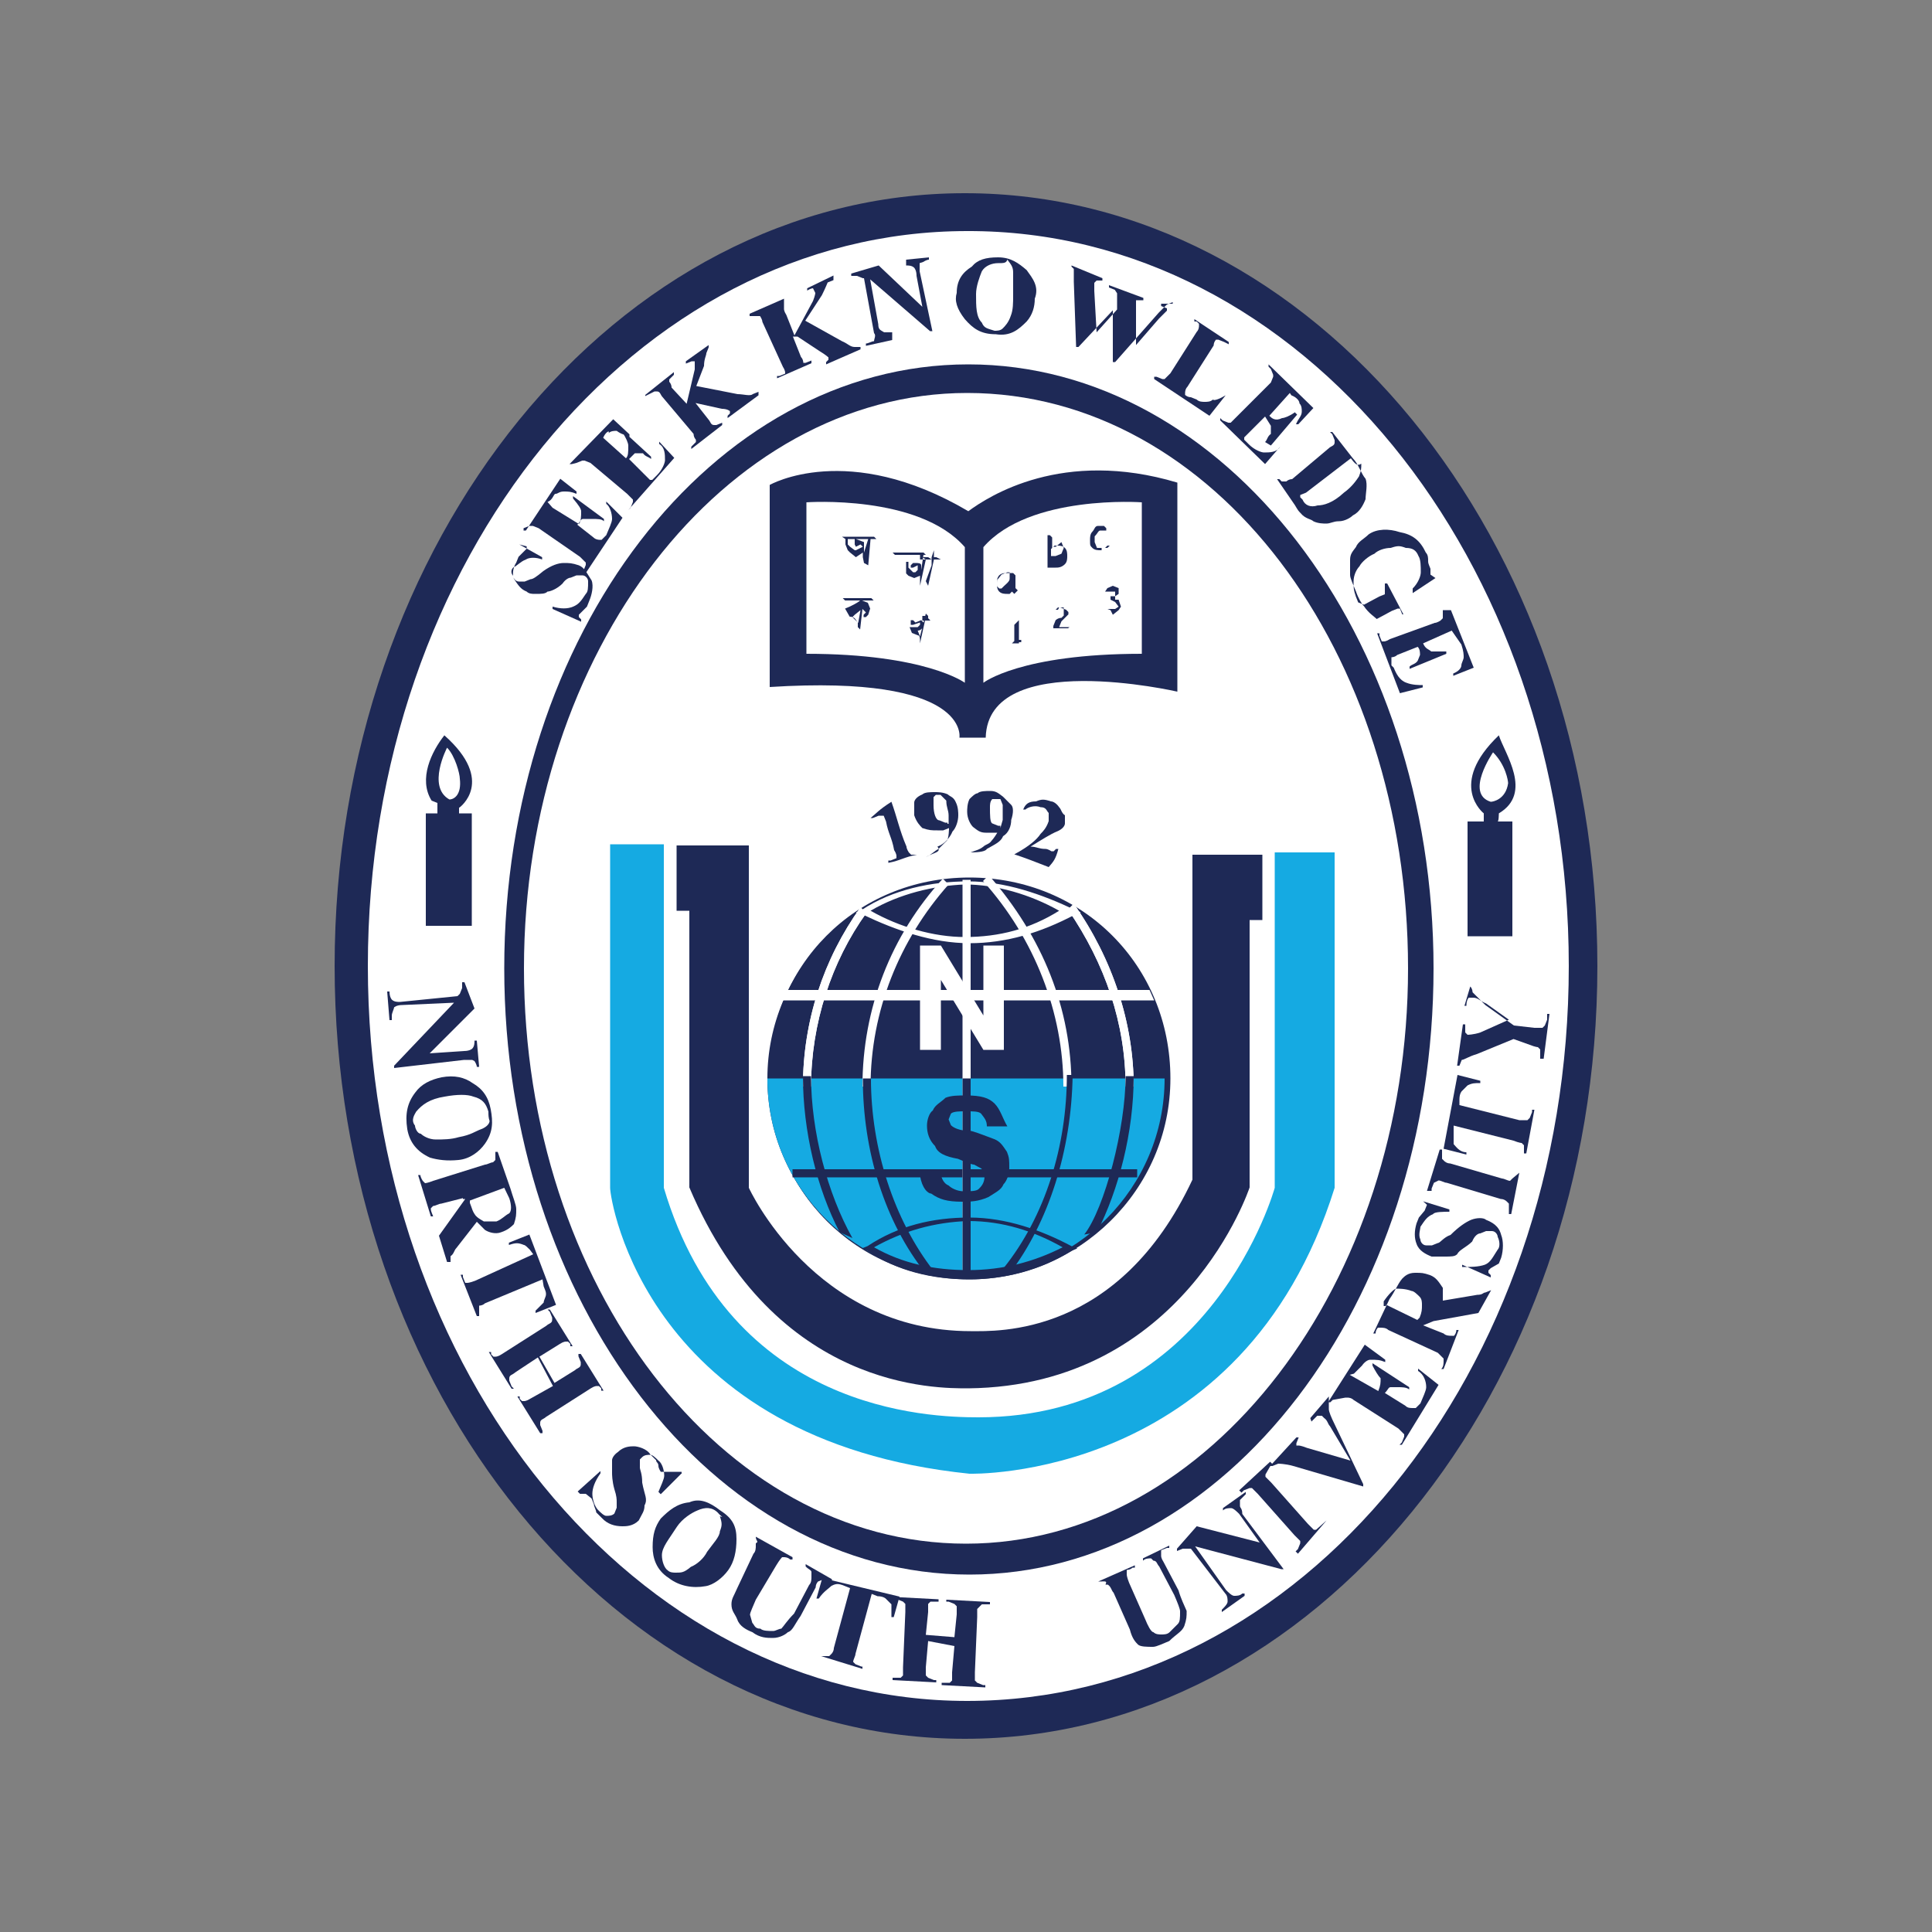
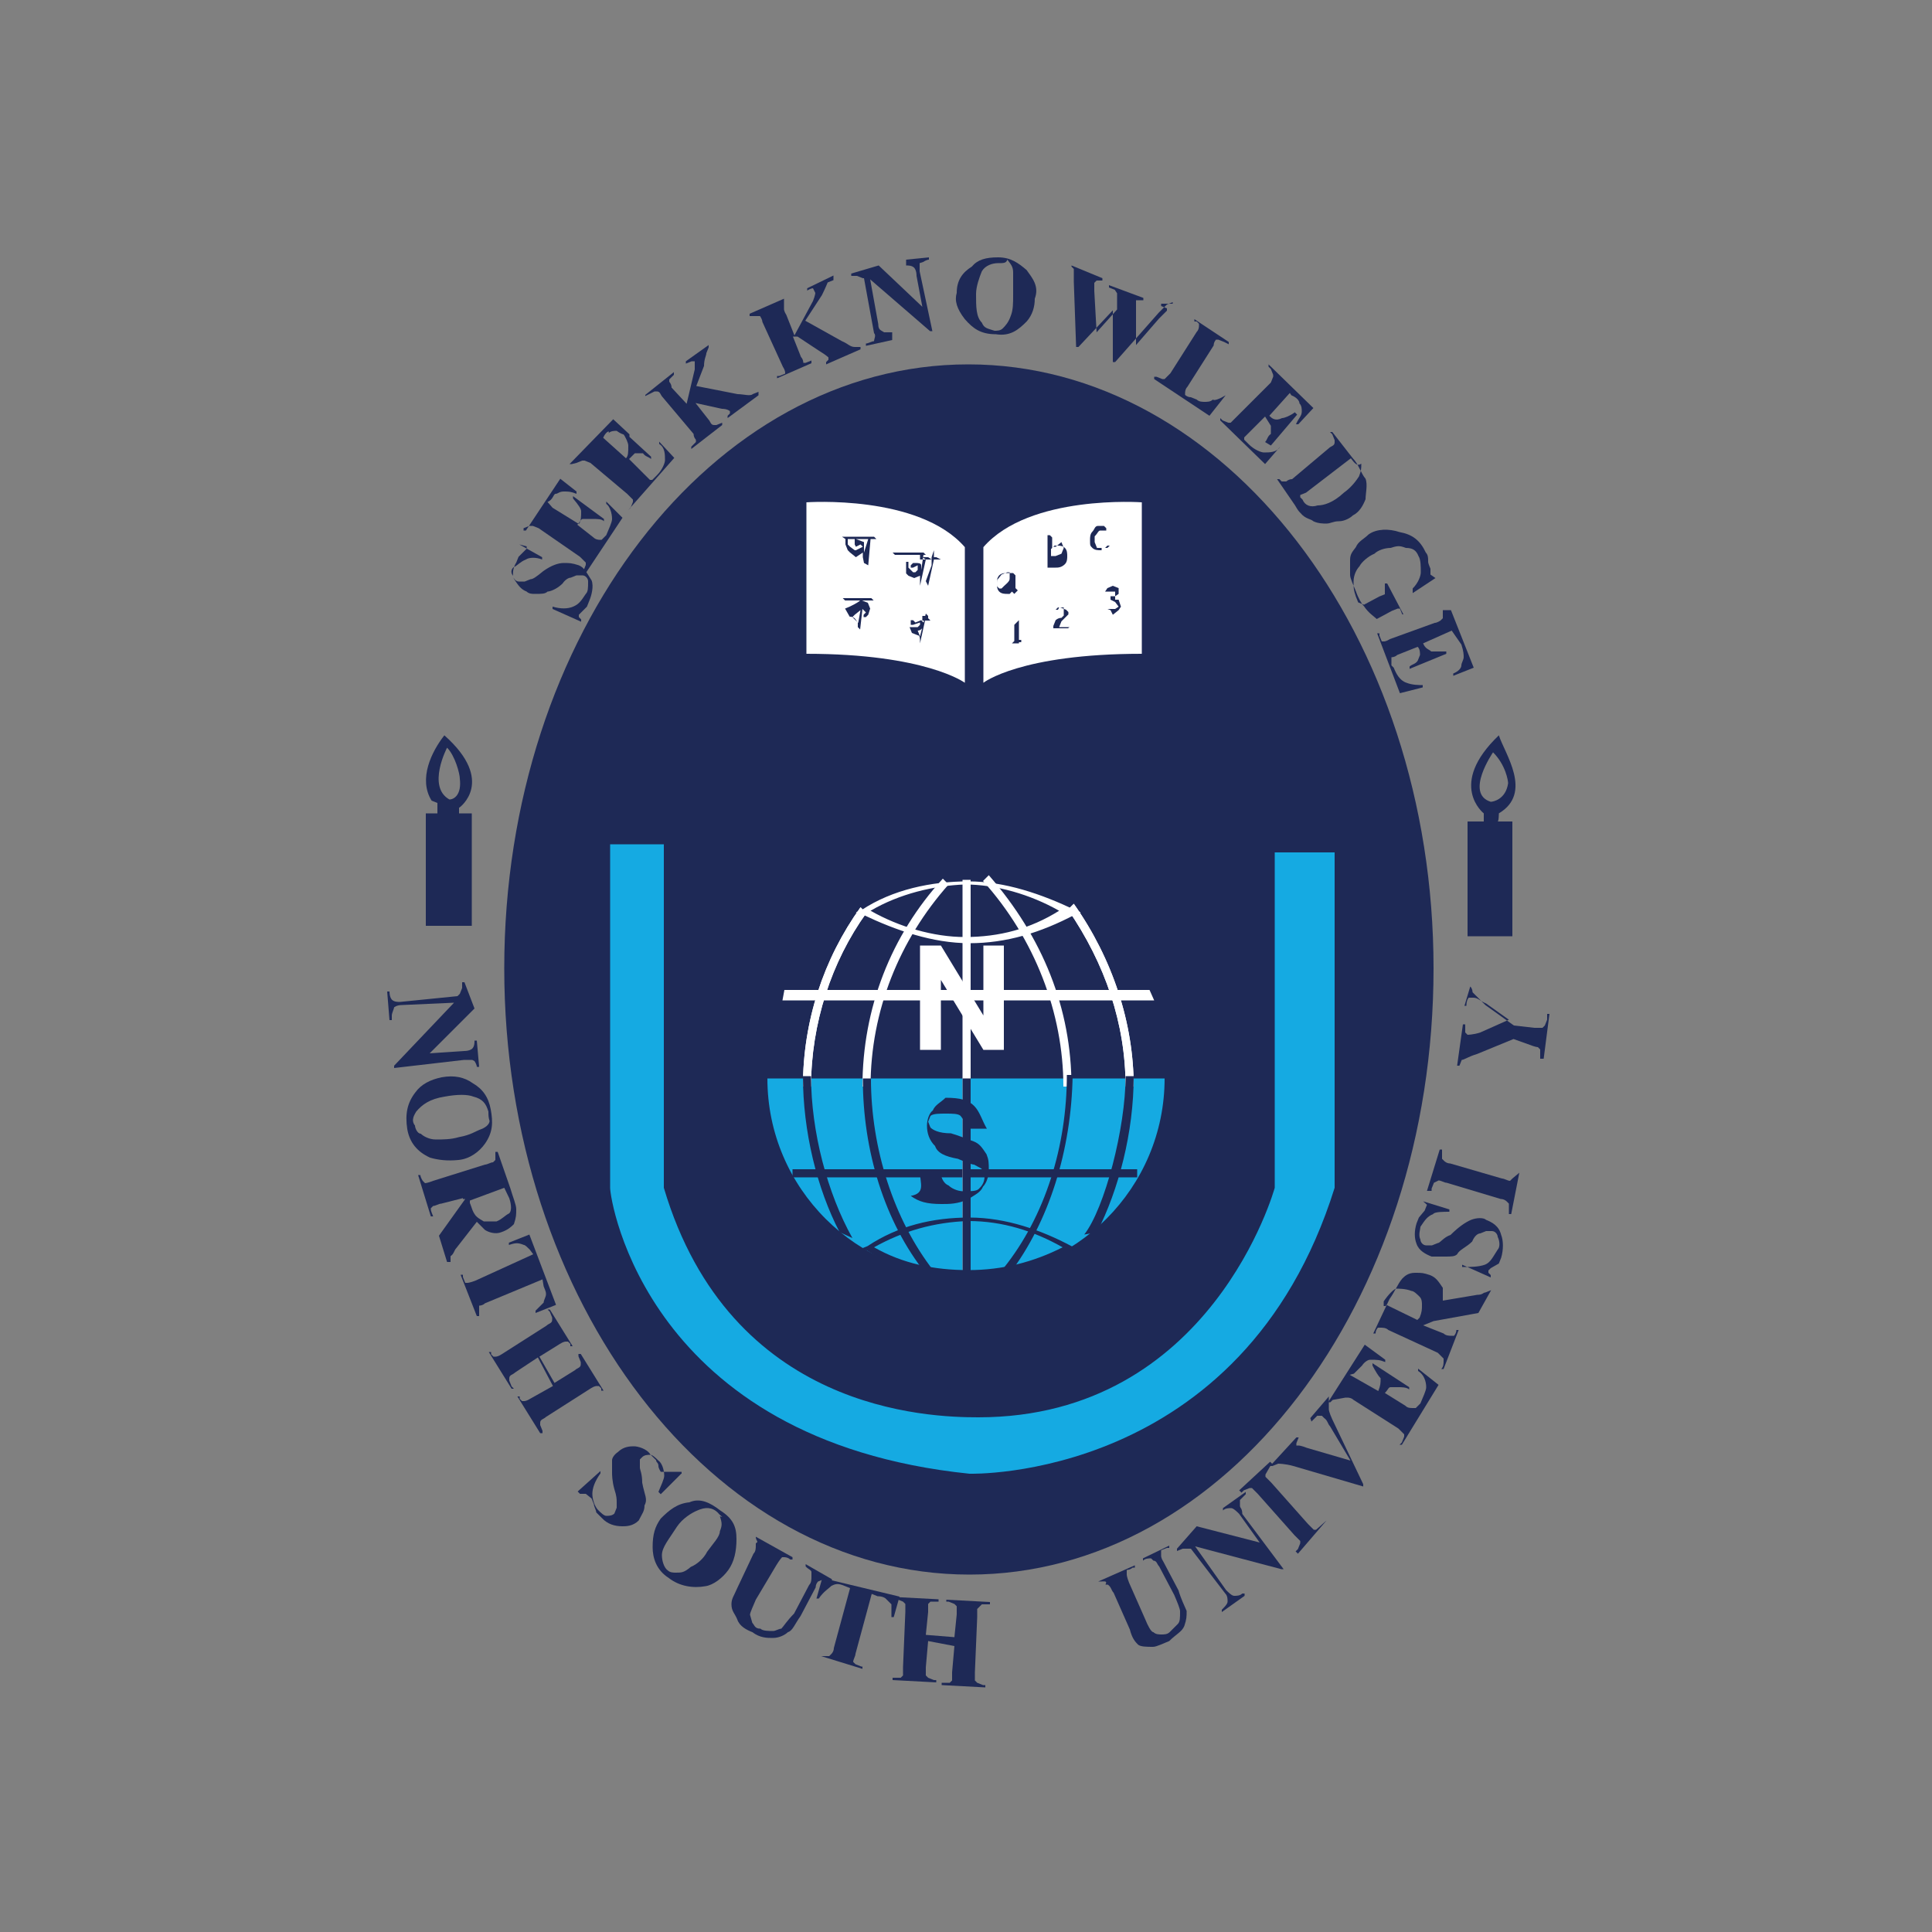
<svg xmlns="http://www.w3.org/2000/svg" version="1.1" id="Layer_1" x="0px" y="0px" viewBox="0 0 500 500" style="enable-background:new 0 0 500 500;" xml:space="preserve">
  <rect x="0" y="0" width="500" height="500" fill="#808080" stroke="none" />
  <style type="text/css">
	.st0{fill:#1E2956;}
	.st1{fill:#FFFFFF;}
	.st2{fill:#15AAE2;}
</style>
  <g>
-     <path id="XMLID_95_" class="st0" d="M413.4,250c0,110-73.4,200-163.7,200S86.6,360,86.6,250S159.4,50,249.7,50   S413.4,139.5,413.4,250z" />
-     <path id="XMLID_96_" class="st1" d="M406,250c0,105.2-69.2,190.2-155.7,190.2c-85.6,0-155.1-85-155.1-190.2S164.4,59.8,250.3,59.8   C336.5,59.5,406,144.8,406,250z" />
    <path id="XMLID_97_" class="st0" d="M371,250.6c0,86.8-53.8,156.9-120.1,156.9s-120.4-70.4-120.4-156.9S184.3,94.3,250.6,94.3   S371,164.4,371,250.6z" />
    <path id="XMLID_98_" class="st0" d="M134.4,140.9l5.9,3.3v0.6c-1.5-0.6-3.3-0.6-4.2,0c-1.5,0.6-2.1,1.5-3.3,2.1   c-0.6,0.6-0.6,1.5,0,2.1c0,0.6,0.6,1.5,1.5,1.5h1.5l1.5-0.6c0.6,0,1.5-0.6,3.3-2.1c2.1-1.5,3.9-2.1,5.3-2.1s2.1,0,3.9,0.6   c1.5,0.6,2.1,2.1,3.3,3.9c0.6,1.5,0,3.9-0.6,5.3l-0.6,1.5l-1.5,1.5l-0.6,0.6v0.6l0.6,0.6v0.6l-7.4-3.3V157c2.1,0.6,3.9,0.6,5.3,0   c1.5-0.6,2.1-1.5,3.3-3.3c0.6-0.6,0.6-1.5,0.6-3.3c0-0.6-0.6-1.5-1.5-1.5h-1.5l-1.5,0.6c-0.6,0-1.5,0.6-2.1,1.5   c-1.5,1.5-3.3,2.1-3.9,2.1c-0.6,0.6-1.5,0.6-3.3,0.6c-0.6,0-1.5,0-2.1-0.6c-1.5-0.6-2.1-1.5-3.3-3.3c-0.6-1.5,0-3.3,0.6-4.2   l0.6-1.5l1.5-1.5l0.6-0.6v-0.6L134.4,140.9L134.4,140.9z" />
    <path id="XMLID_99_" class="st0" d="M143,131.4l6.8,4.2l0,0c0.6-0.6,0.6-2.1,0.6-3.3c0-0.6-0.6-1.5-2.1-3.3v-0.6l8,5.9v0.6   c-0.6-0.6-1.5-0.6-3.3-0.6c-0.6,0-1.5,0-2.1,0s-0.6,0.6-1.5,1.5l4.2,3.3c0.6,0.6,1.5,0.6,1.5,0.6h0.6l0.6-0.6l0.6-0.6   c0.6-1.5,1.5-3.3,1.5-4.2c0-1.5-0.6-3.3-1.5-3.9v-0.6l4.2,4.2l-9.5,14.3H151v-0.6l0.6-1.5v-0.6c0,0-0.6-0.6-1.5-1.5l-10.7-7.4   l-1.5-0.6h-0.9l-1.5,0.6v0.6h0.6l8.9-13.4l4.2,3.3v0.6c-1.5-0.6-2.1-0.6-3.3-0.6s-1.5,0.6-2.1,0.6c-0.6,0-0.6,1.5-2.1,2.1   L143,131.4z" />
    <path id="XMLID_100_" class="st0" d="M156.1,113.3l5.9,5.3l0,0c0.6-0.6,0.6-1.5,0.6-3.3c0-0.6-0.6-2.1-1.5-3.3v-0.6l7.4,6.8v0.6   c-0.6-0.6-1.5-0.6-2.1-1.5c-0.6,0-1.5,0-2.1,0l-1.5,1.5l3.9,3.9c0.6,0.6,1.5,1.5,1.5,1.5h0.6l0.6-0.6l0.6-0.6   c1.5-1.5,2.1-3.3,2.1-3.9c0-1.5,0-3.3-1.5-4.2v-0.6l3.9,4.2L162.6,132l0,0l0.6-0.6l0.6-1.5v-0.6c0,0-0.6-0.6-1.5-1.5l-9.5-8   l-1.5-0.6h-0.6l-1.5,0.6l-1.2,0.3h-0.6l11.3-11.6l4.2,3.9v0.6c-1.5-0.6-2.1-0.6-3.3-1.5c-0.6,0-1.5,0-2.1,0.6   C157.9,111.2,156.7,111.8,156.1,113.3L156.1,113.3z" />
    <path id="XMLID_101_" class="st0" d="M180.2,99.9l10.7,2.1c1.5,0,3.3,0.6,3.9,0l1.5-0.6v0.9l-8,5.9v-0.6l0.6-0.6v-0.6   c0,0-0.6-0.6-2.1-0.6l-6.8-1.5l0,0l3.3,4.2c0.6,0.6,0.6,1.5,1.5,1.5h0.6l1.5-0.6v0.6l-8,6.2v-0.6l0.6-0.6l0.6-0.6v-0.6   c0,0-0.6-0.6-0.6-1.5l-8-9.5c-0.6-0.6-0.6-1.5-1.5-1.5h-0.6l-1.8,0.9l-0.6,0.3v-0.3l7.4-5.9V97l-1.2,1.2v0.6c0,0,0.6,0.6,0.6,1.5   l3.9,4.2l2.1-8.9c0-1.5,0-2.1,0-2.1H179l-1.5,0.6v-0.6l5.9-4.2v0.6l-0.6,1.5c0,0.6-0.6,1.5-0.6,3.3L180.2,99.9z" />
    <path id="XMLID_102_" class="st0" d="M208.4,83l9.5,5.3c1.5,0.6,2.1,1.5,3.3,1.5h1.5v0.6l-8.9,3.9v-0.6l0.6-0.6v-0.6   c0,0-0.6-0.6-2.1-1.5l-5.9-3.9h-1.2l2.1,5.3c0.6,0.6,0.6,1.5,0.6,1.5h0.6l1.5-0.6V94l-8.9,3.9v-0.6h0.6l1.5-0.6v-0.3   c0,0,0-0.6-0.6-1.5l-5.3-11.6c0-0.6-0.6-1.5-0.6-1.5h-0.6h-1.5h-0.6v-0.6l8.9-3.9v0.6v1.5V80c0,0,0,0.6,0.6,1.5l2.1,5.3l4.8-8.9   c0.6-1.5,0.6-2.1,0.6-2.1l-0.6-1.2c0,0-0.6,0-1.5,0.6v-0.6l6.8-3.3v1.2l-1.5,0.6c0,0-0.6,1.5-1.5,3.3L208.4,83z" />
    <path id="XMLID_103_" class="st0" d="M227.4,68.7l11.3,10.7l-1.5-8c0-1.5-0.6-2.1-0.6-2.1c-0.6-0.6-1.5-0.6-2.1-0.6v-1.5l5.9-0.6   v0.6c-0.6,0-1.5,0.6-1.5,0.6l-0.9,0.3c0,0.6,0,0.6,0,2.1l3.3,15.5h-0.6l-15.5-13.4l2.1,11.6c0,1.5,0.6,1.5,1.5,2.1h1.5h0.6V88   l-6.8,1.5v-0.6c0.6,0,1.5-0.6,2.1-0.6c0-0.6,0.6-1.5,0-2.1L223.6,72h-0.3l-1.5-0.6h-1.5v-0.6L227.4,68.7z" />
    <path id="XMLID_106_" class="st0" d="M258.3,66.6c3.3,0,5.3,1.5,7.4,3.3c1.5,2.1,3.3,4.2,2.1,7.4c0,2.1-0.6,4.2-2.1,5.9   c-2.1,2.1-4.2,3.9-8,3.3c-3.9,0-5.9-1.5-8-3.9c-2.1-2.7-2.7-4.8-2.1-6.8c0-3.3,1.5-5.3,3.9-6.8C253,67.2,255.1,66.6,258.3,66.6z    M258.3,68.1c-1.5,0-3.3,0.6-4.2,2.1c-0.6,1.5-1.5,3.9-1.5,5.9c0,3.3,0,5.9,1.5,7.4c0.6,1.5,1.5,1.5,3.3,2.1c0.6,0,1.5,0,2.1-0.6   c0.6-0.6,1.5-1.5,2.1-3.3c0.6-1.5,0.6-3.3,0.6-5.3s0-4.2,0-5.9c0-1.5-0.6-2.1-1.5-3.3C260.4,68.1,259.8,68.1,258.3,68.1z" />
    <path id="XMLID_107_" class="st0" d="M303.5,78.2L303.5,78.2l-1.5,0.6l-0.6,0.6c0,0-0.6,0.6-1.5,1.5l-11.3,12.8H288V80.3l-8.9,9.5   h-0.6l-0.6-16.9c0-1.5,0-3.3,0-3.3l-0.6-0.6v-0.3l8,3.3v0.6h-1.5l-0.6,0.6c0,0,0,1.5,0,2.1l0.6,10.7l5.3-5.9v-2.1   c0-1.5,0-2.1,0-2.1l-0.6-0.9l-1.5-0.6v-0.6l8.9,3.3v0.6h-1.5H294l0,0c0,0,0,0.6,0,2.1v9.5l5.9-6.8l1.5-1.5l0.6-0.6v-0.6l-1.5-0.6   v-0.6h3V78.2z" />
    <path id="XMLID_108_" class="st0" d="M317.2,102.3l-4.2,5.3l-14.3-9.5v-0.6h0.6l1.5,0.6h0.6c0,0,0.6-0.6,1.5-1.5l6.8-10.7   c0.6-0.6,0.6-1.5,0.6-1.5v-0.6l-0.6-0.6h-0.6v-0.6l8.9,5.9v0.6l-1.2-0.6l-1.5-0.6h-0.6c0,0-0.6,0.6-0.6,1.5l-6.8,10.7   c-0.6,0.6-0.6,1.5-0.6,1.5v0.6c0,0,0.6,0.6,1.5,0.6l1.5,0.6c0.6,0.6,1.5,0.6,2.1,0.6c0.6,0,1.5,0,2.1-0.6   C314.2,103.8,315.7,103.2,317.2,102.3L317.2,102.3z" />
    <path id="XMLID_109_" class="st0" d="M333.8,101.7l-5.3,5.9l0,0c0.6,0.6,1.5,1.5,3.3,0.6c0.6,0,2.1-0.6,3.3-1.5l0.6,0.6l-6.8,8   l-1.5-0.9c0.6-0.6,0.6-1.5,1.5-2.1c0-0.6,0-1.5,0-2.1l-1.5-2.4l-3.9,3.9c-0.6,0.6-1.5,1.5-1.5,1.5v0.6l0.6,0.6l0.6,0.6   c1.5,1.5,3.3,2.1,3.9,2.1c1.5,0,3.3,0,4.2-1.5l0,0l-3.9,4.5l-11.6-11.3v-0.6l0.6,0.6l1.5,0.6h0.6l1.5-1.5l8.9-8.9l0.6-1.5V97   l-0.6-1.5l-0.6-0.6v-0.6l11.6,11.3l-3.9,4.2h-0.6c0.6-1.5,1.5-2.1,1.5-3.3c0-0.6,0-1.5-0.6-2.1c0-0.6-0.6-1.5-2.1-2.1L333.8,101.7z   " />
    <path id="XMLID_112_" class="st0" d="M330.5,124L330.5,124h0.6l0.6,0.6h1.2c0,0,0.6-0.6,1.5-0.6l9.5-8c0.6-0.6,1.5-0.6,1.5-1.5   v-0.6l-0.6-1.5l-0.6-0.6h0.6l5.3,6.8c1.5,1.5,2.1,3.9,3.3,5.3c0.6,1.5,0,3.9,0,5.3c-0.6,1.5-1.5,3.3-3.3,4.2   c-0.6,0.6-2.1,1.5-3.6,1.5c-1.5,0-2.1,0.6-3.3,0.6c-0.6,0-2.1,0-3.3-0.6c-0.6-0.6-2.1-0.6-3.3-2.1c-0.6-0.6-0.6-0.6-1.5-2.1   L330.5,124z M349.6,118.6l-11.6,8.9l-1.5,0.6v0.6l0.6,0.6c0.6,1.5,2.1,2.1,3.9,1.5c1.5,0,3.9-0.6,6.8-3.3c2.1-1.5,3.3-3.3,3.9-4.2   c0.6-1.5,0.6-2.1,0.6-3.3C351.3,120.7,350.7,120.1,349.6,118.6z" />
    <path id="XMLID_113_" class="st0" d="M371.5,149.6l-5.9,3.9v-1.2c1.5-1.5,2.1-3.3,2.1-4.2c0-1.5,0-3.3-0.6-4.2   c-0.6-1.5-1.5-2.1-3.3-2.1c-1.5-0.6-2.1-0.6-3.9,0c-1.5,0-3.3,0.6-4.2,1.5c-1.5,0.6-3.3,2.1-3.9,3.3c-0.6,0.6-1.5,2.1-1.5,3.9   c0,1.8,0,2.1,0.6,3.9l0.6,1.5l1.5,0.6l3.9-2.1l1.5-0.6v-0.6v-1.5V151h0.6l4.2,8h-0.3l-0.6-1.5h-0.6l-1.5,0.6l-3.9,2.1   c-0.6-0.6-2.1-1.5-3.3-3.3c-0.6-0.6-1.5-2.1-2.1-3.9c-0.6-1.5-1.5-3.3-1.5-4.2c0-1.2,0-2.1,0-3.9c0-1.5,0.6-2.1,1.5-3.3   c0.6-1.5,2.1-2.1,3.3-3.3c2.1-1.5,5.3-1.5,8-0.6c3.3,0.6,5.3,2.1,6.8,5.3c0.6,0.6,0.6,1.5,0.6,2.1s0,0.6,0.6,2.1c0,0.6,0,1.5,0,1.5   L371.5,149.6L371.5,149.6L371.5,149.6z" />
    <path id="XMLID_114_" class="st0" d="M375.7,163.2l-7.4,3.3l0,0c0.6,1.5,1.5,1.5,2.1,2.1c0.6,0,2.1,0,3.9,0v0.6l-9.5,3.9v-0.6   c0.6-0.6,1.5-0.6,2.1-1.5l0.6-1.5c0-0.6,0-1.5-0.6-2.1l-5.3,2.1c-0.6,0.6-1.5,0.6-1.5,0.6v0.6v1.5l0.6,0.6c0.6,1.5,1.5,3.3,3.3,3.9   c1.5,0.6,3.3,0.6,4.2,0.6v0.6l-5.9,1.5l-5.9-15.5h0.6v0.6l0.6,1.5h0.6c0,0,0.6,0,1.5-0.6l11.6-4.2c0.6,0,1.5-0.6,1.5-0.6l0.6-0.6   v-1.5v-0.6h2.1l5.9,14.9l-5.3,2.1v-0.6c1.5-0.6,2.1-1.5,2.1-2.1s0.6-1.5,0.6-2.1c0-0.6,0-1.5-0.6-3.3L375.7,163.2z" />
    <path id="XMLID_115_" class="st0" d="M122.8,261l-11.6,11.6l8.9-0.6c1.5,0,2.1-0.6,2.1-0.6c0.6-0.6,0.6-1.5,0.6-2.1h0.6l0.6,6.8   h-0.6c0-0.6-0.6-1.5-0.6-1.5l-0.6-0.3c-0.6,0-1.5,0-2.1,0l-18.1,2.1v-0.6l15.5-16.3l-13.4,0.6c-1.5,0-2.1,0.6-2.1,0.6   c0,0.3-0.6,1.5-0.6,2.1v1.2h-0.6l-0.6-7.4h0.6c0,1.5,0.6,2.1,0.6,2.1c0.6,0.6,1.5,0.6,2.1,0.6l14.9-1.5l0.6-0.6l0.6-1.5v-1.5h0.6   L122.8,261z" />
    <path id="XMLID_118_" class="st0" d="M127,287.1c0.6,3.3,0.6,5.9-1.5,8.9c-1.5,2.1-3.9,3.9-6.8,4.2c-3,0.3-5.3,0-7.4-0.6   c-3.3-1.5-5.3-3.9-5.9-7.4c-0.6-3.9,0-6.8,2.1-9.5c1.5-2.1,3.9-3.3,6.8-3.9c3.3-0.6,5.9,0,8,1.5C124.9,281.8,126.4,283.9,127,287.1   z M126.4,287.7c-0.6-2.1-1.5-3.3-3.9-3.9c-1.5-0.6-4.2-0.6-7.4,0c-3.9,0.6-5.9,2.1-7.4,3.9c-0.3,0.6-1.5,2.1-0.3,3.6   c0,0.6,0.6,2.1,1.5,2.1c0.6,0.6,2.1,1.5,3.9,1.5c1.8,0,3.9,0,5.9-0.6c3.3-0.6,4.2-1.5,5.9-2.1c1.5-0.6,2.1-1.5,2.1-2.1   C126.4,289.2,126.4,288.6,126.4,287.7z" />
    <path id="XMLID_121_" class="st0" d="M120.1,310l-5.9,1.5c-0.6,0-1.5,0.6-2.1,0.6l-0.6,0.6c0,0.6,0,0.6,0.6,2.1h-0.6l-3.3-10.7h0.6   c0,0.6,0.6,1.5,0.6,1.5l0.6,0.6c0,0,0.6,0,2.1-0.6l13.4-4.2c0.6,0,1.5-0.6,2.1-0.6l0.6-0.6c0-0.6,0-0.6,0-2.1h0.6l3.3,9.5   c0.6,2.1,1.5,4.2,1.5,5.3c0,1.5,0,2.1-0.6,3.9c-0.6,0.6-1.5,1.5-3.3,2.1c-1.5,0.6-3.3,0-4.2-0.6c-0.6-0.6-1.5-1.5-2.1-2.1l-5.3,6.8   c-0.6,0.6-0.6,1.5-1.5,2.1v1.5h-0.9l-2.1-6.8l6.8-9.5h-0.6V310H120.1z M130.5,307.4l-8.9,3.3v0.6c0.6,1.5,0.6,2.1,1.5,3.3   c0.6,0.6,0.6,0.6,2.1,1.5c0.6,0,1.5,0,3.3,0c1.5-0.6,2.1-1.5,3.3-2.1c0.6-0.6,0.6-2.1,0-3.9L130.5,307.4z" />
    <path id="XMLID_122_" class="st0" d="M143.9,337.7l-5.3,2.1v-0.6c0.6-0.6,1.5-1.5,2.1-2.1c0-0.6,0.6-1.5,0.6-2.1   c0-0.6,0-0.6-0.6-2.1l-0.3-1.8l-14.9,6.2c-0.6,0.6-1.5,0.6-1.5,0.6v0.6v1.5v0.6h-0.6l-4.2-10.7h0.6v0.6l0.6,1.5h0.6   c0,0,0.6,0,2.1-0.6l14.9-6.8l-0.9-1.2c-0.6-0.6-1.2-1.2-1.5-1.2c-1.5-0.6-2.1-0.6-3.9,0v-0.6l5.3-2.1L143.9,337.7z" />
    <path id="XMLID_123_" class="st0" d="M139.2,351.3l-5.9,3.9c-0.6,0.6-1.5,0.6-1.5,1.5v0.6l0.6,1.5l0.6,0.6h-0.6l-5.9-9.5h0.6v0.6   l0.6,0.6h0.6c0,0,0.6,0,1.5-0.6l11.6-7.4c0.6-0.6,1.5-0.6,1.5-1.5v-0.6l-0.6-1.5l-0.6-0.6h0.6l5.9,9.5h-0.6v-0.6l-0.6-0.6h-0.6   c0,0-0.6,0-1.5,0.6l-5.3,3.3l3.9,6.8l5.3-3.3c0.6-0.6,1.5-0.6,1.5-1.5v-0.6l-0.6-1.5v-0.6h0.6l5.9,9.5h-0.6v-0.6l-0.6-0.6h-0.6   c0,0-0.6,0-1.5,0.6l-11.6,7.4c-0.6,0.6-1.5,0.6-1.5,1.5v0.6l0.6,1.5v0.6h-0.6l-5.9-9.5h0.6v0.6l0.6,0.6h0.6c0,0,0.6,0,1.5-0.6   l5.9-3.3L139.2,351.3z" />
    <path id="XMLID_124_" class="st0" d="M176.3,381.4l-5.3,5.3l-0.6-0.6c0.6-1.5,1.5-3.3,1.5-4.2c0-1.5-0.6-3.3-1.5-3.9   c-0.6-0.6-1.5-1.5-2.1-1.5c-0.6,0-1.5,0-2.1,0.6l-0.6,0.6c0,0.6,0,1.5,0,2.1c0,0.6,0.6,1.5,0.6,3.9c0.6,3.3,1.5,4.2,0.6,5.9   c0,1.5-0.6,2.1-1.5,3.9c-1.5,1.5-3.3,1.5-4.2,1.5c-2.1,0-3.9-0.6-5.3-2.1l-1.5-1.5c0-0.6-0.6-1.5-0.6-2.1l-0.6-1.5l-1.5-1.2h-1.5   l-0.6-0.6l5.9-5.3v0.6c-1.5,2.1-2.1,3.9-2.1,5.3s0.6,3.3,1.5,4.2c0.6,0.6,1.5,1.5,2.1,1.5c0.6,0,1.5,0,2.1-0.6l0.6-1.5v-1.5   c0-0.6,0-1.5-0.6-3.3c-0.6-2.1-0.6-3.9-0.6-4.2c0-0.6,0-2.1,0-3.3c0-0.6,0.6-1.5,1.5-2.1c1.5-1.5,3.3-1.5,4.2-1.5s3.3,0.6,4.2,2.1   l1.5,1.5c0,0.6,0.6,0.6,0.6,1.5c0,0.6,0.6,1.5,0.6,1.5h0.6h4.8V381.4z" />
    <path id="XMLID_127_" class="st0" d="M186.4,390.9c3.3,2.1,4.2,4.2,4.2,7.4s-0.6,5.9-2.1,8c-1.5,2.1-3.9,3.9-5.9,4.2   c-3.3,0.6-6.8,0-9.5-2.1c-3.3-2.1-4.2-5.3-4.2-8c0-3.3,0.6-5.3,2.1-7.4c2.1-2.1,4.2-3.9,7.4-4.2   C181.1,387.6,183.7,388.8,186.4,390.9z M185.8,391.5c-1.5-1.5-3.3-1.5-5.3-0.6c-1.5,0.6-3.9,2.1-5.3,4.2c-2.1,3.3-3.9,5.3-3.9,7.4   c0,1.5,0.6,3.3,1.5,3.9c0.6,0.6,1.5,0.6,2.1,0.6c1.5,0,2.1,0,3.9-1.5c1.5-0.6,3.3-2.1,4.2-3.9c1.5-2.1,3.3-3.9,3.3-5.3   c0.6-1.5,0.6-2.1,0-3.9C187.6,392.9,186.4,392.3,185.8,391.5z" />
    <path id="XMLID_128_" class="st0" d="M195.6,397.7l9.5,5.3v0.6h-0.6c-0.6-0.6-1.5-0.6-1.5-0.6h-0.6c0,0-0.6,0.6-1.5,2.1l-5.3,8.9   c-0.6,1.5-1.5,3.3-1.5,3.9l0.6,2.1c0.6,0.6,0.6,1.5,2.1,1.5c0.6,0.6,2.1,0.6,3.3,0.6c0.6,0,1.5-0.6,2.1-0.6   c0.6-0.6,1.5-2.1,3.3-3.9l3.9-7.4c0.6-0.6,0.6-1.5,0.6-2.1v-1.2c0-0.6-0.6-0.6-1.5-1.5v-0.6l6.8,3.9v0.6h-0.6l-1.5-0.6l-1.5,0.6   c0,0-0.6,0.6-0.6,1.5l-3.9,7.4c-1.5,2.1-2.1,3.9-3.3,4.2c-0.6,0.6-2.1,1.5-3.9,1.5c-1.5,0-3.3,0-5.3-1.5c-1.5-0.6-3.3-1.5-3.9-3.3   c-0.6-1.5-1.5-2.1-1.5-3.9c0-1.5,0.6-2.1,1.5-4.2l4.2-8.9c0.6-0.6,0.6-1.5,0.6-2.1v-0.6C196.5,398.9,195.6,398.9,195.6,397.7   L195.6,397.7z" />
    <path id="XMLID_129_" class="st0" d="M232.8,413.2l-1.5,5.3h-0.6c0-1.5,0-2.1,0-3.3l-1.5-1.5c0,0-0.6-0.6-2.1-0.6l-1.5-0.6   l-4.2,15.5c0,0.6-0.6,1.5-0.6,2.1l0.6,0.6l1.5,0.6h0.3v0.6l-10.7-3.3l0,0h0.6h1.5l0.6-0.6c0,0,0.6-0.6,0.6-1.5l4.2-15.5l-1.5-0.6   c-1.5-0.6-2.1-0.6-3.3,0c-0.6,0.6-2.1,1.5-3.3,3.3h-0.6l1.5-5.3L232.8,413.2z" />
    <path id="XMLID_130_" class="st0" d="M240.2,424.7l-0.6,6.8c0,0.6,0,1.5,0,2.1l0.6,0.6l1.5,0.6h0.6v0.6l-11.3-0.6v-0.6h0.6h1.5   l0.6-0.6c0,0,0-0.6,0-2.1l0.6-14.3c0-0.6,0-1.5,0-2.1l-0.6-0.6l-1.5-0.6h-0.6v-0.6l11.3,0.6v0.6h-0.6h-1.5l-0.6,0.6   c0,0,0,0.6,0,2.1l-0.6,5.9l7.4,0.6l0.6-5.9c0-0.6,0-1.5,0-2.1l-0.6-0.6l-1.5-0.6h-0.6V414l11.3,0.6v0.6h-0.6h-1.5l-1.2,1.2   c0,0,0,0.6,0,2.1l-0.6,14.3c0,0.6,0,1.5,0,2.1l0.6,0.6l1.5,0.6h0.6v0.6l-11.3-0.6v-0.6h0.6h1.5l0.6-0.6c0,0,0-0.6,0-2.1l0.6-6.8   L240.2,424.7z" />
    <path id="XMLID_131_" class="st0" d="M284.2,409.3l9.5-4.2v0.6h-0.6c-0.6,0.6-1.5,0.6-1.5,0.6v1.2c0,0,0,0.6,0.6,2.1l4.2,9.5   c0.6,1.5,1.5,3.3,2.1,3.3c0.6,0.6,1.5,0.6,2.1,0.6c0.6,0,1.5,0,2.1-0.6c0.6-0.6,1.5-1.5,2.1-2.1c0.6-0.6,0.6-1.5,0.6-3.3   c0-0.6-0.6-2.1-1.5-4.2l-3.9-7.4c-0.6-0.6-0.6-1.5-1.5-1.5l-0.6-0.6c-0.6,0-1.5,0-2.1,0.6v-0.6l6.8-3.3v0.6H302l-1.5,0.6v1.5   c0,0,0,0.6,0.6,1.5l3.9,7.4c0.6,2.1,1.5,3.9,2.1,5.3c0,1.5,0,2.1-0.6,3.9c-0.6,1.5-2.1,2.1-3.9,3.9c-1.5,0.6-3.3,1.5-4.2,1.5   c-1.5,0-3.3,0-3.9-0.6c-0.6-0.6-1.5-1.5-2.1-3.9l-4.2-9.5c-0.6-0.6-0.6-1.5-1.5-2.1h-0.6C286.6,409,286,409.3,284.2,409.3   L284.2,409.3z" />
    <path id="XMLID_132_" class="st0" d="M309.7,395l16.3,4.2l-5.3-7.4c-0.6-0.6-1.5-1.5-2.1-1.5c-0.6,0-1.5,0-2.1,0.6v-0.6l5.9-4.2   v0.6l-1.5,1.5v1.5c0,0.6,0.6,0.6,0.6,2.1l10.7,14.3h-0.6l-22.3-5.9l8,11.3c0.6,0.6,1.5,1.5,2.1,1.5c0.6,0,1.5,0,2.1-0.6h0.6v0.6   l-5.9,4.2v-0.6c0.6-0.6,1.5-1.5,1.5-2.1c0-0.6,0-1.5-0.6-2.1l-8.9-11.6h-0.6h-1.5l-1.5,0.6v-0.6L309.7,395z" />
    <path id="XMLID_133_" class="st0" d="M343.3,393.5L343.3,393.5l-7.4,8.6l-0.6-0.6l0.6-0.6l0.6-1.5v-0.6c0,0-0.6-0.6-1.5-1.5   l-9.5-10.7c-0.6-0.6-1.5-1.5-1.5-1.5h-0.6l-1.5,0.6l-0.6,0.6l-0.6-0.6l8-7.4l0.6,0.6l-0.6,0.6l-1.2,2.1v0.6c0,0,0.6,0.6,1.5,1.5   l9.5,10.7c0.6,0.6,1.5,1.5,1.5,1.5h0.6L343.3,393.5L343.3,393.5z" />
    <path id="XMLID_134_" class="st0" d="M343.9,361.4L343.9,361.4c0,0.6,0,1.5,0,3.3c0,0.6,0.6,2.1,1.5,3.9l7.4,15.5v0.6l-18.1-5.3   c-2.1-0.6-3.9-0.6-3.9-0.6l-1.5,0.6h-0.6l6.8-7.4h0.6l0,0l-0.6,1.5v0.6h0.6c0,0,0.6,0,2.1,0.6l11.3,3.3l-5.3-8.9   c-0.6-0.6-0.6-1.5-1.5-2.1l-0.6-0.6h-0.6h-0.6l-1.5,1.5l-0.3-0.9L343.9,361.4z" />
    <path id="XMLID_135_" class="st0" d="M349.3,355.8l7.4,4.2l0,0c0.6-1.5,0.6-2.1,0.6-3.3c-0.6-0.6-1.5-2.1-2.1-3.3v-0.6l9.5,6.2v0.6   c-0.6-0.6-2.1-0.6-2.7-0.6c-0.6,0-1.5,0-2.1,0c-0.6,0-0.6,0.6-1.5,1.5l5.3,3.3c0.6,0.6,1.2,0.6,2.1,0.6h0.6l0.6-0.6l0.6-0.6   c0.6-1.5,1.5-3.3,1.5-4.2c0-1.5-0.6-3.3-2.1-4.2v-0.6l5.3,4.2l-9.5,15.5h-0.6l0.6-0.6l0.6-1.5v-0.6c0,0-0.6-0.6-1.5-1.5l-11.6-7.4   c-0.6-0.6-1.5-0.6-1.5-0.6h-0.6l-3.3,0.6l-0.6,0.6h-0.6l9.5-14.9l5.3,3.9v0.6c-1.5-0.6-2.1-0.6-3.9-0.6c-0.6,0-1.5,0.6-2.1,1.5   c-0.6,0.6-1.5,1.5-2.1,2.1L349.3,355.8z" />
    <path id="XMLID_138_" class="st0" d="M368.3,343l5.3,2.1c0.6,0.6,1.5,0.6,2.1,0.6h0.6c0,0,0.6-0.6,0.6-1.5h0.6l-3.9,10.1H373   c0.6-0.6,0.6-1.5,0.6-2.1v-0.6c0,0-0.6-0.6-1.5-1.5l-12.8-5.9c-0.6-0.6-1.5-0.6-2.1-0.6h-0.6c0,0-0.6,0.6-0.6,1.5h-0.6l4.2-8.9   c1.5-2.1,2.1-3.9,3.3-5.3c0.6-0.6,1.5-1.5,3.3-1.5s2.1,0,3.9,0.6c1.5,0.6,2.1,1.5,3.3,3.3c0,0.6,0,2.1,0,3.3l8.9-1.5   c1.5,0,1.5-0.6,2.1-0.6l1.5-0.6l0,0l-3.3,5.9l-11.6,2.1L368.3,343z M358.8,337.7l8,3.9l0.6-0.6c0.6-1.5,0.6-2.1,0.6-3.3   c0-0.6,0-1.5-0.6-2.1c-0.6-0.6-1.5-1.5-2.1-1.5c-1.5-0.6-3.3-0.6-3.9-0.6c-0.6,0-2.1,1.5-3.3,3.3v1.2h0.6V337.7z" />
    <path id="XMLID_139_" class="st0" d="M368.3,310.9l6.8,2.1v0.6c-1.5,0-3.9,0-4.2,0.6c-1.5,0.6-2.1,1.5-3.3,3.3c0,0.6-0.6,2.1,0,3.3   c0,0.6,0.6,1.5,1.5,1.5h1.5l1.5-0.6c0.6,0,1.5-1.5,3.3-2.1c2.1-2.1,3.9-3.3,5.3-3.9c1.5-0.6,3.3-0.6,3.9,0c1.5,0.6,3.3,1.5,3.9,3.9   c0.6,1.5,0.6,3.9,0,5.9l-0.6,1.5l-2.1,1.2l-0.6,0.6v0.6l0.6,0.6v0.6l-7.4-3.3v0.6c2.1,0,4.2,0,5.9-0.6c1.5-0.6,2.1-2.1,3.3-3.9   c0.6-0.6,0.6-2.1,0-3.3c0-0.6-0.6-1.5-1.5-1.5h-1.5l-1.5,0.6c-0.6,0-1.5,0.6-2.1,2.1c-1.5,1.5-3.3,2.1-3.9,3.3   c-0.6,0.6-1.5,0.6-3.3,0.6c-0.6,0-1.5,0-3.3,0c-1.5-0.6-3.3-1.5-3.9-3.3c-0.6-1.5-0.6-3.3,0-5.3l0.6-1.5l1.5-1.8l0.6-1.5l0,0   L368.3,310.9L368.3,310.9z" />
    <path id="XMLID_140_" class="st0" d="M393.2,303.5L393.2,303.5l-2.1,10.7h-0.6v-0.6v-2.1l-0.6-0.6c0,0-0.6-0.6-1.5-0.6l-14-4.2   c-0.6,0-1.5-0.6-2.1-0.6l-1.2,0.6l-0.6,1.5v0.6h-1.2l3.3-10.7h0.6v0.9v1.5l0.6,0.6c0,0,0.6,0.6,1.5,0.6l13.4,3.9   c0.6,0,1.5,0.6,2.1,0.6l0.6-0.6L393.2,303.5L393.2,303.5z" />
-     <path id="XMLID_141_" class="st0" d="M377.2,278.2l5.9,1.5v0.6c-1.5,0-2.1,0-3.3,0.6l-1.5,1.5c0,0-0.6,0.6-0.6,2.1v1.5l15.5,3.9   c0.6,0,1.5,0,2.1,0l0.6-0.6l0.6-1.5v-0.6h0.6l-2.1,11.3h-0.6v-0.6v-1.5l-0.6-0.6c0,0-0.6,0-2.1-0.6l-15.5-3.9v1.5   c0,1.5,0,2.1,0,3.3c0.6,0.6,1.5,2.1,3.3,2.1v0.6l-5.9-1.5L377.2,278.2z" />
    <path id="XMLID_142_" class="st0" d="M380.5,255.3L380.5,255.3c0.6,0.6,0.6,1.5,0.6,1.5c0.6,0.6,1.5,1.5,3.3,3.3l7.4,5.3l5.3,0.6   c0.6,0,1.5,0,2.1,0l0.6-0.6l0.6-1.5v-1.5h0.6l-1.5,11.6h-0.9v-0.6v-1.8l-0.6-0.6c0,0-0.6,0-2.1-0.6l-4.2-1.5l-9.5,3.9   c-2.1,0.6-3.3,1.5-3.9,1.5l-0.6,1.5h-0.6l1.5-10.7h0.6v0.6v1.5l0.6,0.6c0,0,1.5,0,3.3-0.6l7.4-3.3l-5.9-4.2   c-1.5-0.6-2.1-1.5-3.3-1.5h-1.2c0,0-0.6,0.6-0.6,2.1H379L380.5,255.3z" />
-     <path id="XMLID_143_" class="st1" d="M364.4,250.6c0,81.7-51.4,148.9-114.4,148.9c-63.3,0-114.4-66.9-114.4-148.9   s52-148.9,114.7-148.9C314.2,101.7,364.4,168.6,364.4,250.6z" />
    <path id="XMLID_146_" class="st0" d="M118.9,209c0,0,9.5-6.8-3.9-18.7c-3.3,4.2-6.8,11.3-3.3,16.9l1.5,0.6v2.7h-3v29.1h11.9v-29.1   h-3.3V209L118.9,209z M116.3,206.9c-5.9-3.3-0.6-13.4-0.6-13.4c2.1,2.1,3.3,6.8,3.3,8C119.5,205.7,117.5,206.9,116.3,206.9z" />
    <path id="XMLID_149_" class="st0" d="M387.9,210.5c8.9-5.3,1.5-15.5,0-20.2c-13.4,12.8-3.9,20.2-3.9,20.2v2.1h-4.2v29.7h11.6v-29.7   h-3.9C387.9,212.9,387.9,210.5,387.9,210.5z M385.8,207.5c-6.8-2.1,0.6-12.8,0.6-12.8c3.3,3.3,3.9,7.4,3.9,8   C389.7,206.9,386.4,207.5,385.8,207.5z" />
    <path id="XMLID_150_" class="st0" d="M199.2,177.8v-52.3c0,0,20.2-11.6,51.4,6.8c5.3-3.9,24.4-16.3,54.1-7.4c0,16.3,0,54.1,0,54.1   s-49-11.3-49.6,11.9c-2.1,0-6.8,0-6.8,0S251.2,174.5,199.2,177.8z" />
    <path id="XMLID_151_" class="st1" d="M208.7,169.2v-39.2c0,0,29.1-2.1,41,11.6c0,14.9,0,35.1,0,35.1S239.6,169.2,208.7,169.2z" />
    <path id="XMLID_152_" class="st1" d="M295.5,169.2v-39.2c0,0-29.1-2.1-41,11.6c0,14.9,0,35.1,0,35.1S264,169.2,295.5,169.2z" />
    <path id="XMLID_153_" class="st2" d="M157.9,218.5c0,0,0,72.8,0,88.9c0,3.3,9.5,65.4,93,74c0,0,70.7,2.1,94.5-74   c0-5.3,0-86.8,0-86.8h-15.5v86.8c0,0-16.3,59.4-76.7,59.4c-12.8,0-64.2-1.5-81.4-59.4c0-13.4,0-88.9,0-88.9H157.9L157.9,218.5z" />
    <path id="XMLID_154_" class="st0" d="M178.4,235.7h-3.3v-16.9h18.7v88.6c0,0,16.9,37.1,57.4,37.1c6.8,0,38.3,1.5,57.4-39.2   c0-11.3,0-84.1,0-84.1h18.1v16.9h-3.3v69.2c0,0-16.9,51.4-72.8,52c-8,0-49.9,0.6-72.2-52C178.4,272.9,178.4,235.7,178.4,235.7z" />
    <polygon id="XMLID_155_" class="st0" points="225.3,139.5 224.7,146.3 223.6,145.7 223.3,144.2 223.3,143 221.5,144.2 220,143    219.4,142.4 218.8,140.9 218.8,139.5 219.4,139.5 219.4,140.9 220,141.5 221.2,142.4 221.5,142.4 223.3,141.5 223.3,141.5    222.7,140.9 222.7,140.9 222.7,140.9 221.5,141.5 221.2,140.9 221.2,140.9 221.2,139.5 221.5,139.5 223.6,140.3 223.6,141.5    223.6,142.4 223.6,143 224.7,139.5 218.8,139.5 217.9,138.9 226.2,138.9 226.8,139.5  " />
    <path id="XMLID_156_" class="st0" d="M239.6,144.8l-1.5,6.8V151v-1.5V149l-1.5,0.6l-1.5-0.6l-0.6-0.6v-1.5v-1.5h0.6v1.5l0.6,0.6   l0.6,0.6h0.6l0.6-0.6v-0.6v-0.6l0,0l0,0l-1.2,0.6h-0.6v-0.6l0.6-0.6h0.6c0.6,0,1.5,0,1.5,0.6v0.6l0,0v0.6l0.6-3.9h-7.4L231,143h8   l0.6,0.6h-1.5v1.2C238.1,144.8,239.6,144.8,239.6,144.8z" />
    <polygon id="XMLID_157_" class="st0" points="241.1,144.8 241.1,144.2 241.7,142.4 241.7,143 241.7,143 241.7,144.2 242.3,144.2    242.3,144.2 243.5,144.8 241.7,144.8 240.2,151.6 239.6,150.4 241.1,146.3 241.1,145.7 241.1,144.8 240.2,144.8 239.6,144.8    238.7,144.2 240.2,144.2  " />
    <path id="XMLID_160_" class="st0" d="M224.7,159.1L224.7,159.1l-1.5-1.5l-0.6,5.3l-0.6-0.6v-0.6v-0.6c-0.6-0.6-0.6-1.5-2.1-1.5   l-1.2-2.1c1.5-0.6,3.3-1.5,3.9-2.1l0,0h-3.9l-0.6-0.6h7.4l0.6,0.6h-3l0,0l1.5,0.6l0.6,1.5L224.7,159.1l-0.6,0.6h-0.6v-0.6l0.6-0.6   L224.7,159.1L224.7,159.1z M222.7,157.9l-1.5,1.2l-0.6,0.6l1.5,1.5L222.7,157.9z" />
    <path id="XMLID_161_" class="st0" d="M239.6,159.7l-1.5,6.8v-0.6l0,0c0-0.6,0-1.5-0.6-1.5l-1.5-0.6l-0.6-1.5h0.6h1.5l0.6-0.6v-0.6   l0,0l-1.8,0.6h-0.6v-0.6v-0.6h0.6l0.6,0.6l0,0l1.5-0.6l0.6,0.6v0.6c0,0.6-0.6,1.5-1.5,1.5l0.6,1.5l1.5-5.9l0.6,0.6l0,0v0.6l0,0   l0.6,0.6h-2.1v-1.2h0.9V159.7z" />
    <path id="XMLID_164_" class="st0" d="M262.5,153.7L262.5,153.7l-0.6-0.6l-0.6,0.6h-0.6c-0.6,0-1.5,0-2.1-0.6   c-0.6-0.6-0.6-1.5-0.6-2.1s0-1.5,0.6-2.1c0.6-0.6,1.5-0.6,2.1-0.6h1.5l0.6,0.6l0,0v0.6v1.5v1.2l0.6,0.6L262.5,153.7L262.5,153.7   L262.5,153.7L262.5,153.7z M261.3,149.6L261.3,149.6v-1.5h-0.6l0,0l-1.5,0.6l-1.2,1.5v1.5l0.6,0.6h0.6l0.6-0.6   C261.3,150.4,261.3,150.1,261.3,149.6z" />
    <path id="XMLID_167_" class="st0" d="M273.2,146.9h-1.5h-0.6l0,0l0,0v-0.6v-0.6c0-0.6,0-0.6,0-2.1c0-0.6,0-1.5,0-1.5s0-0.6,0-1.5   c0-0.6,0-1.5,0-1.5v-0.6h0.6l0.6,0.6l0,0l0,0v1.5v1.2l0.6-0.6h0.6c0.6,0,1.5,0,2.1,0.6s0.6,1.5,0.6,2.1c0,0.6,0,1.5-0.6,2.1   C274.7,146.9,273.8,146.9,273.2,146.9z M273.2,141.5h-0.6l-0.6,0.6v0.6v0.6v0.6h0.6h0.6l1.5-0.6l0.6-1.5l-0.6-1.5L273.2,141.5z" />
    <path id="XMLID_168_" class="st0" d="M284.8,142.4c-0.6,0-1.5,0-2.1-0.6c-0.6-0.6-0.6-0.6-0.6-2.1c0-0.6,0-1.5,0.6-2.1   c0.6-0.6,0.6-1.5,1.5-1.5h1.5l0.6,0.6v0.6l0,0l0,0l0,0h-1.5c-0.6,0-0.6,0.6-1.5,1.5v1.5l0.6,1.5h1.5h0.6l0.6-0.6l0,0h0.6l0,0   l-0.6,0.6h-1.5v0.6H284.8z" />
    <path id="XMLID_169_" class="st0" d="M263.7,166.5h-0.6h-0.6h-0.6l0,0l0.6-0.6l0,0l0,0v-0.6v-0.6c0,0,0-0.6,0-1.5   c0-0.6,0-1.5,0-1.5l-0.6,0.6l0,0l0,0l0.6-0.6l0.6-0.6l0.6-0.6l0,0l0,0l0,0v0.6v0.6v1.2v1.5v0.6v0.6h0.6v0.6h-0.6V166.5L263.7,166.5   z" />
    <path id="XMLID_170_" class="st0" d="M276.4,162.6L276.4,162.6L276.4,162.6H275h-0.6h-0.6h-0.6l0,0l0,0h-0.6V162l0.6-1.5   c0,0,0.6-0.6,1.5-0.6l0.6-0.6v-0.6v-1.5h-0.6h-0.6l-0.3,0.6l0,0h-0.6l0,0l0.6-0.6h0.6l1.5,0.6l0.6,0.6v0.6l-0.6,0.6l-0.6,0.6   l-0.6,0.6l-0.6,1.5h0.6h1.5h0.6L276.4,162.6L276.4,162.6L276.4,162.6z" />
    <polygon id="XMLID_171_" class="st0" points="288,159.1 287.4,157.9 286.6,157.6 286,157.6 286.6,157.6 286.6,157 286.6,157.6    287.4,157.6 287.4,157.6 288,157.6 288.6,157.6 289.5,157 288.6,155.8 287.4,155.2 287.4,155.2 287.4,154.3 288.6,154.3    288.6,153.7 288.6,153.7 288.6,153.1 288,153.1 287.4,153.1 286.6,153.1 286.6,153.1 286.6,153.1 286,153.1 286.6,152.2 288,151.6    289.5,152.2 289.5,153.7 288.6,154.3 288.6,155.2 289.5,155.2 290.1,157 289.5,157.9  " />
    <path id="XMLID_172_" class="st0" d="M230.7,207.5c1.5,4.2,2.1,7.4,3.9,11.6c0,0.6,0.6,1.5,0.6,1.5l0.6,0.6h1.5l0,0l0,0   c-3.3,0.6-4.2,1.5-7.4,2.1v-0.6h0.6l1.5-0.6v-0.6c0,0,0-0.6-0.6-1.5c-0.6-3.3-1.5-4.2-2.1-7.4l-0.6-1.5H228h-0.6l-1.5,0.6h-0.6   C226.8,210.5,227.4,209.6,230.7,207.5L230.7,207.5z" />
    <path id="XMLID_175_" class="st0" d="M239.6,221.8L239.6,221.8c1.5-0.6,2.1-1.5,3.3-2.1c0.6-0.6,1.5-1.5,2.1-2.1   c0.6-0.6,0.6-3.3,0.6-3.3l-1.5,0.6h-1.5c-1.5,0-2.1,0-3.9-0.6c-0.6-0.6-1.5-1.5-2.1-3.3c0-0.6,0-2.1,0-3.3c0-0.6,0.6-1.5,2.1-2.1   c0.6-0.6,2.1-0.6,3.3-0.6c0.6,0,2.1,0,3.3,0.6c0.6,0.6,1.5,0.6,2.1,2.1c0.6,1.2,0.6,2.7,0.6,3.3c0,1.5-0.6,3.3-1.5,4.2   c-0.6,1.5-2.1,3.3-3.9,3.9C243.8,220.6,241.7,220.6,239.6,221.8z M245.5,213.2v-2.1c0-1.5-0.6-2.1-0.6-3.9l-1.5-1.5h-1.2l-0.6,0.6   c0,0.6,0,1.5,0,2.1c0,2.1,0.6,3.9,1.5,3.9l1.5,0.6h0.6v0.3H245.5z" />
    <path id="XMLID_178_" class="st0" d="M251.2,220.6L251.2,220.6c1.5-0.6,2.1-0.6,3.3-1.5c0.6-0.6,1.5-0.6,2.1-1.5   c0.6-0.6,1.5-2.1,1.5-2.1h-1.5h-1.5c-1.5,0-2.1-0.6-3.3-1.5c-0.6-0.6-1.5-2.1-1.5-3.9c0-0.6,0-2.1,0.6-3.3c0.6-0.6,1.5-1.5,2.1-1.5   c0.6-0.6,2.1-0.6,3.3-0.6c1.5,0,2.1,0.6,3.3,1.5c0.6,0.6,1.5,1.5,2.1,2.1s0.6,2.1,0,3.9c0,1.5-0.6,3.3-2.1,4.2   c-0.6,1.5-2.1,2.1-4.2,3.3C255.1,220.3,253.6,220.6,251.2,220.6z M258.9,214.3l0.6-2.1c0-1.5,0-2.1,0-3.9l-0.6-1.5h-0.6h-1.5   c-0.6,0.6-0.6,1.5-0.6,2.1c0,2.1,0,3.9,0.6,4.2l1.5,0.6h0.6V214.3z" />
    <path id="XMLID_179_" class="st0" d="M271.4,224.4c-3.9-1.5-5.3-2.1-8.9-3.3l0,0c3.9-2.1,5.9-3.9,6.8-5.3c0.6-0.6,1.5-1.5,2.1-3.3   c0-0.6,0-1.5,0-2.1c-0.6-0.6-0.6-1.5-2.1-1.5c-1.5-0.6-3.3,0-3.9,0.6h-0.6c0.6-1.5,1.5-2.1,3.3-2.1c1.5-0.6,2.1-0.6,3.9,0   c0.6,0,1.5,0.6,2.1,1.5c0.6,0.6,0.6,1.5,1.5,2.1c0,0.6,0,1.5,0,2.1s-0.6,1.5-2.1,2.1c-1.5,0.6-3.9,2.1-6.8,3.9   c1.5,0,2.1,0.6,3.9,0.6c0.6,0,1.5,0.6,1.5,0.6h0.6l0.6-0.6h0.6C273.2,222.4,272.6,223,271.4,224.4z" />
    <path id="XMLID_180_" class="st0" d="M301.4,279.1c0,28.2-22.9,51.4-51.4,51.4c-28.2,0-51.4-22.9-51.4-51.4   c0-28.2,22.9-51.4,51.4-51.4C278.8,227.7,301.4,250.6,301.4,279.1z" />
    <path id="XMLID_183_" class="st0" d="M250.9,331.1c-29.1,0-52-22.9-52-52c0-29.1,22.6-52,52-52s52,22.9,52,52   C302.9,308.2,278.8,331.1,250.9,331.1z M250.9,229.2c-27.6,0-49.9,22.3-49.9,49.9s22.3,49.9,49.9,49.9s49.9-22.9,49.9-49.9   C300.8,252.1,278.5,229.2,250.9,229.2z" />
    <polygon id="XMLID_184_" class="st1" points="298.7,258.9 202.5,258.9 203,256.2 297.5,256.2  " />
    <path id="XMLID_185_" class="st2" d="M301.4,279.1c0,28.2-22.9,51.4-51.4,51.4c-28.2,0-51.4-22.9-51.4-51.4" />
    <path id="XMLID_186_" class="st1" d="M209.9,281.2h-2.1c0-16.9,5.3-33,14.9-46.4l1.5,1.5C215.2,248.8,209.9,264.9,209.9,281.2z" />
    <path id="XMLID_187_" class="st1" d="M225.3,281.2h-2.1c0-20.2,7.4-39.2,20.8-53.8l1.5,1.5C232.8,243.2,225.3,261.6,225.3,281.2z" />
    <path id="XMLID_188_" class="st1" d="M209.9,281.2h-2.1c0-16.9,5.3-33,14.9-46.4l1.5,1.5C215.2,248.8,209.9,264.9,209.9,281.2z" />
    <path id="XMLID_189_" class="st1" d="M293.4,281.2h-2.1c0-16.3-5.3-31.8-14.9-45.8l1.5-1.5C288,248.2,293.4,264.9,293.4,281.2z" />
    <path id="XMLID_190_" class="st1" d="M277.3,281.2h-2.1c0-19-7.4-38.3-20.8-53.2l1.5-1.5C269.9,242.6,277.3,261,277.3,281.2z" />
    <path id="XMLID_191_" class="st1" d="M293.4,281.2h-2.1c0-16.3-5.3-31.8-14.9-45.8l1.5-1.5C288,248.2,293.4,264.9,293.4,281.2z" />
    <path id="XMLID_194_" class="st1" d="M250.9,244.1c-9.5,0-19-3.3-27.6-7.4l-1.8-0.6l1.5-0.6c8-5.3,18.1-7.4,27.6-7.4   c9.5,0,19,3.3,27.6,7.4l1.5,0.6l-1.5,0.6C269.3,241.4,260.4,244.1,250.9,244.1z M225.3,235.7c7.4,4.2,16.3,6.8,24.4,6.8   c8.9,0,16.9-2.1,24.4-6.8c-7.4-4.2-16.3-6.8-24.4-6.8C241.7,229.2,232.8,231.3,225.3,235.7z" />
    <rect id="XMLID_195_" x="205.1" y="302.6" class="st0" width="89.2" height="2.1" />
    <rect id="XMLID_196_" x="249.1" y="227.7" class="st1" width="2.1" height="101.9" />
    <path id="XMLID_197_" class="st0" d="M217.3,318.9c-5.9-11.3-9.5-26.2-9.5-40.4h2.1c0,14.3,4.2,30.3,10.7,41.9L217.3,318.9z" />
    <path id="XMLID_198_" class="st0" d="M239.6,329.6c-10.7-13.4-16.3-31.8-16.3-50.5h2.1c0,18.1,5.9,36.6,16.3,49.9L239.6,329.6z" />
    <path id="XMLID_199_" class="st0" d="M283.9,318.9l-3.3,0.6c5.3-6.8,10.7-27.6,10.7-41h2.1C293.4,293.1,289.5,307.9,283.9,318.9z" />
    <path id="XMLID_200_" class="st0" d="M261.3,329.6l-1.5-1.5c10.7-13.4,16.3-31.5,16.3-49.9h1.5   C277.3,297.8,271.4,316.3,261.3,329.6z" />
    <polygon id="XMLID_201_" class="st1" points="238.1,271.7 238.1,244.7 243.5,244.7 254.5,262.8 254.5,244.7 259.8,244.7    259.8,271.7 254.5,271.7 243.5,253.6 243.5,271.7  " />
-     <path id="XMLID_202_" class="st0" d="M238.1,303.5l5.3-0.6c0,1.5,0.6,3.3,2.1,3.9c0.6,0.6,2.1,1.5,3.9,1.5c1.8,0,3.3,0,3.9-0.6   c0.6-0.6,1.5-1.5,1.5-3.3l-0.6-1.5c0-0.6-0.6-0.6-2.1-1.5c-0.6,0-2.1-0.6-4.2-1.5c-3.3-0.6-5.3-1.5-5.9-3.3   c-1.5-1.5-2.1-3.3-2.1-5.3c0-1.5,0.6-3.3,1.5-3.9c0.6-1.5,2.1-2.1,3.3-3.3c1.5-0.6,3.3-0.6,5.3-0.6c3.9,0,5.9,0.6,7.4,2.1   c1.5,1.5,2.1,3.9,3.3,5.9h-5.3c0-1.5-0.6-2.1-1.5-3.3c-0.6-0.6-2.1-0.6-3.9-0.6c-1.5,0-3.3,0-3.9,0.6l-0.6,1.5l0.6,1.5   c0.6,0.6,2.1,1.5,5.3,1.5c2.1,0.6,4.2,1.5,5.9,2.1c1.5,0.6,2.1,1.5,3.3,3.3c0.6,1.5,0.6,2.1,0.6,4.2c0,1.5-0.6,3.3-1.5,4.2   c-0.6,1.5-2.1,2.1-3.9,3.3c-2.7,1.2-4.8,1.2-6.8,1.2c-3.9,0-5.9-0.6-8-2.1C239.6,308.8,238.1,306.2,238.1,303.5z" />
+     <path id="XMLID_202_" class="st0" d="M238.1,303.5l5.3-0.6c0,1.5,0.6,3.3,2.1,3.9c0.6,0.6,2.1,1.5,3.9,1.5c1.8,0,3.3,0,3.9-0.6   c0.6-0.6,1.5-1.5,1.5-3.3l-0.6-1.5c0-0.6-0.6-0.6-2.1-1.5c-0.6,0-2.1-0.6-4.2-1.5c-3.3-0.6-5.3-1.5-5.9-3.3   c-1.5-1.5-2.1-3.3-2.1-5.3c0-1.5,0.6-3.3,1.5-3.9c0.6-1.5,2.1-2.1,3.3-3.3c3.9,0,5.9,0.6,7.4,2.1   c1.5,1.5,2.1,3.9,3.3,5.9h-5.3c0-1.5-0.6-2.1-1.5-3.3c-0.6-0.6-2.1-0.6-3.9-0.6c-1.5,0-3.3,0-3.9,0.6l-0.6,1.5l0.6,1.5   c0.6,0.6,2.1,1.5,5.3,1.5c2.1,0.6,4.2,1.5,5.9,2.1c1.5,0.6,2.1,1.5,3.3,3.3c0.6,1.5,0.6,2.1,0.6,4.2c0,1.5-0.6,3.3-1.5,4.2   c-0.6,1.5-2.1,2.1-3.9,3.3c-2.7,1.2-4.8,1.2-6.8,1.2c-3.9,0-5.9-0.6-8-2.1C239.6,308.8,238.1,306.2,238.1,303.5z" />
    <path id="XMLID_205_" class="st0" d="M250.9,331.1c-9.5,0-18.7-2.1-26.4-7.4l-1.5-0.6l1.5-0.6c8-5.3,16.9-7.4,26.4-7.4   c9.5,0,18.7,3.3,26.4,7.4l1.5,0.6l-1.5,0.6C269.3,328.8,259.8,331.1,250.9,331.1z M226.2,322.8c7.4,4.2,15.5,5.9,24.4,5.9   s16.9-2.1,24.4-5.9c-7.4-4.2-15.5-6.8-24.4-6.8C241.7,316.3,233.7,318.6,226.2,322.8z" />
    <rect id="XMLID_206_" x="249.1" y="279.1" class="st0" width="2.1" height="51.4" />
  </g>
</svg>